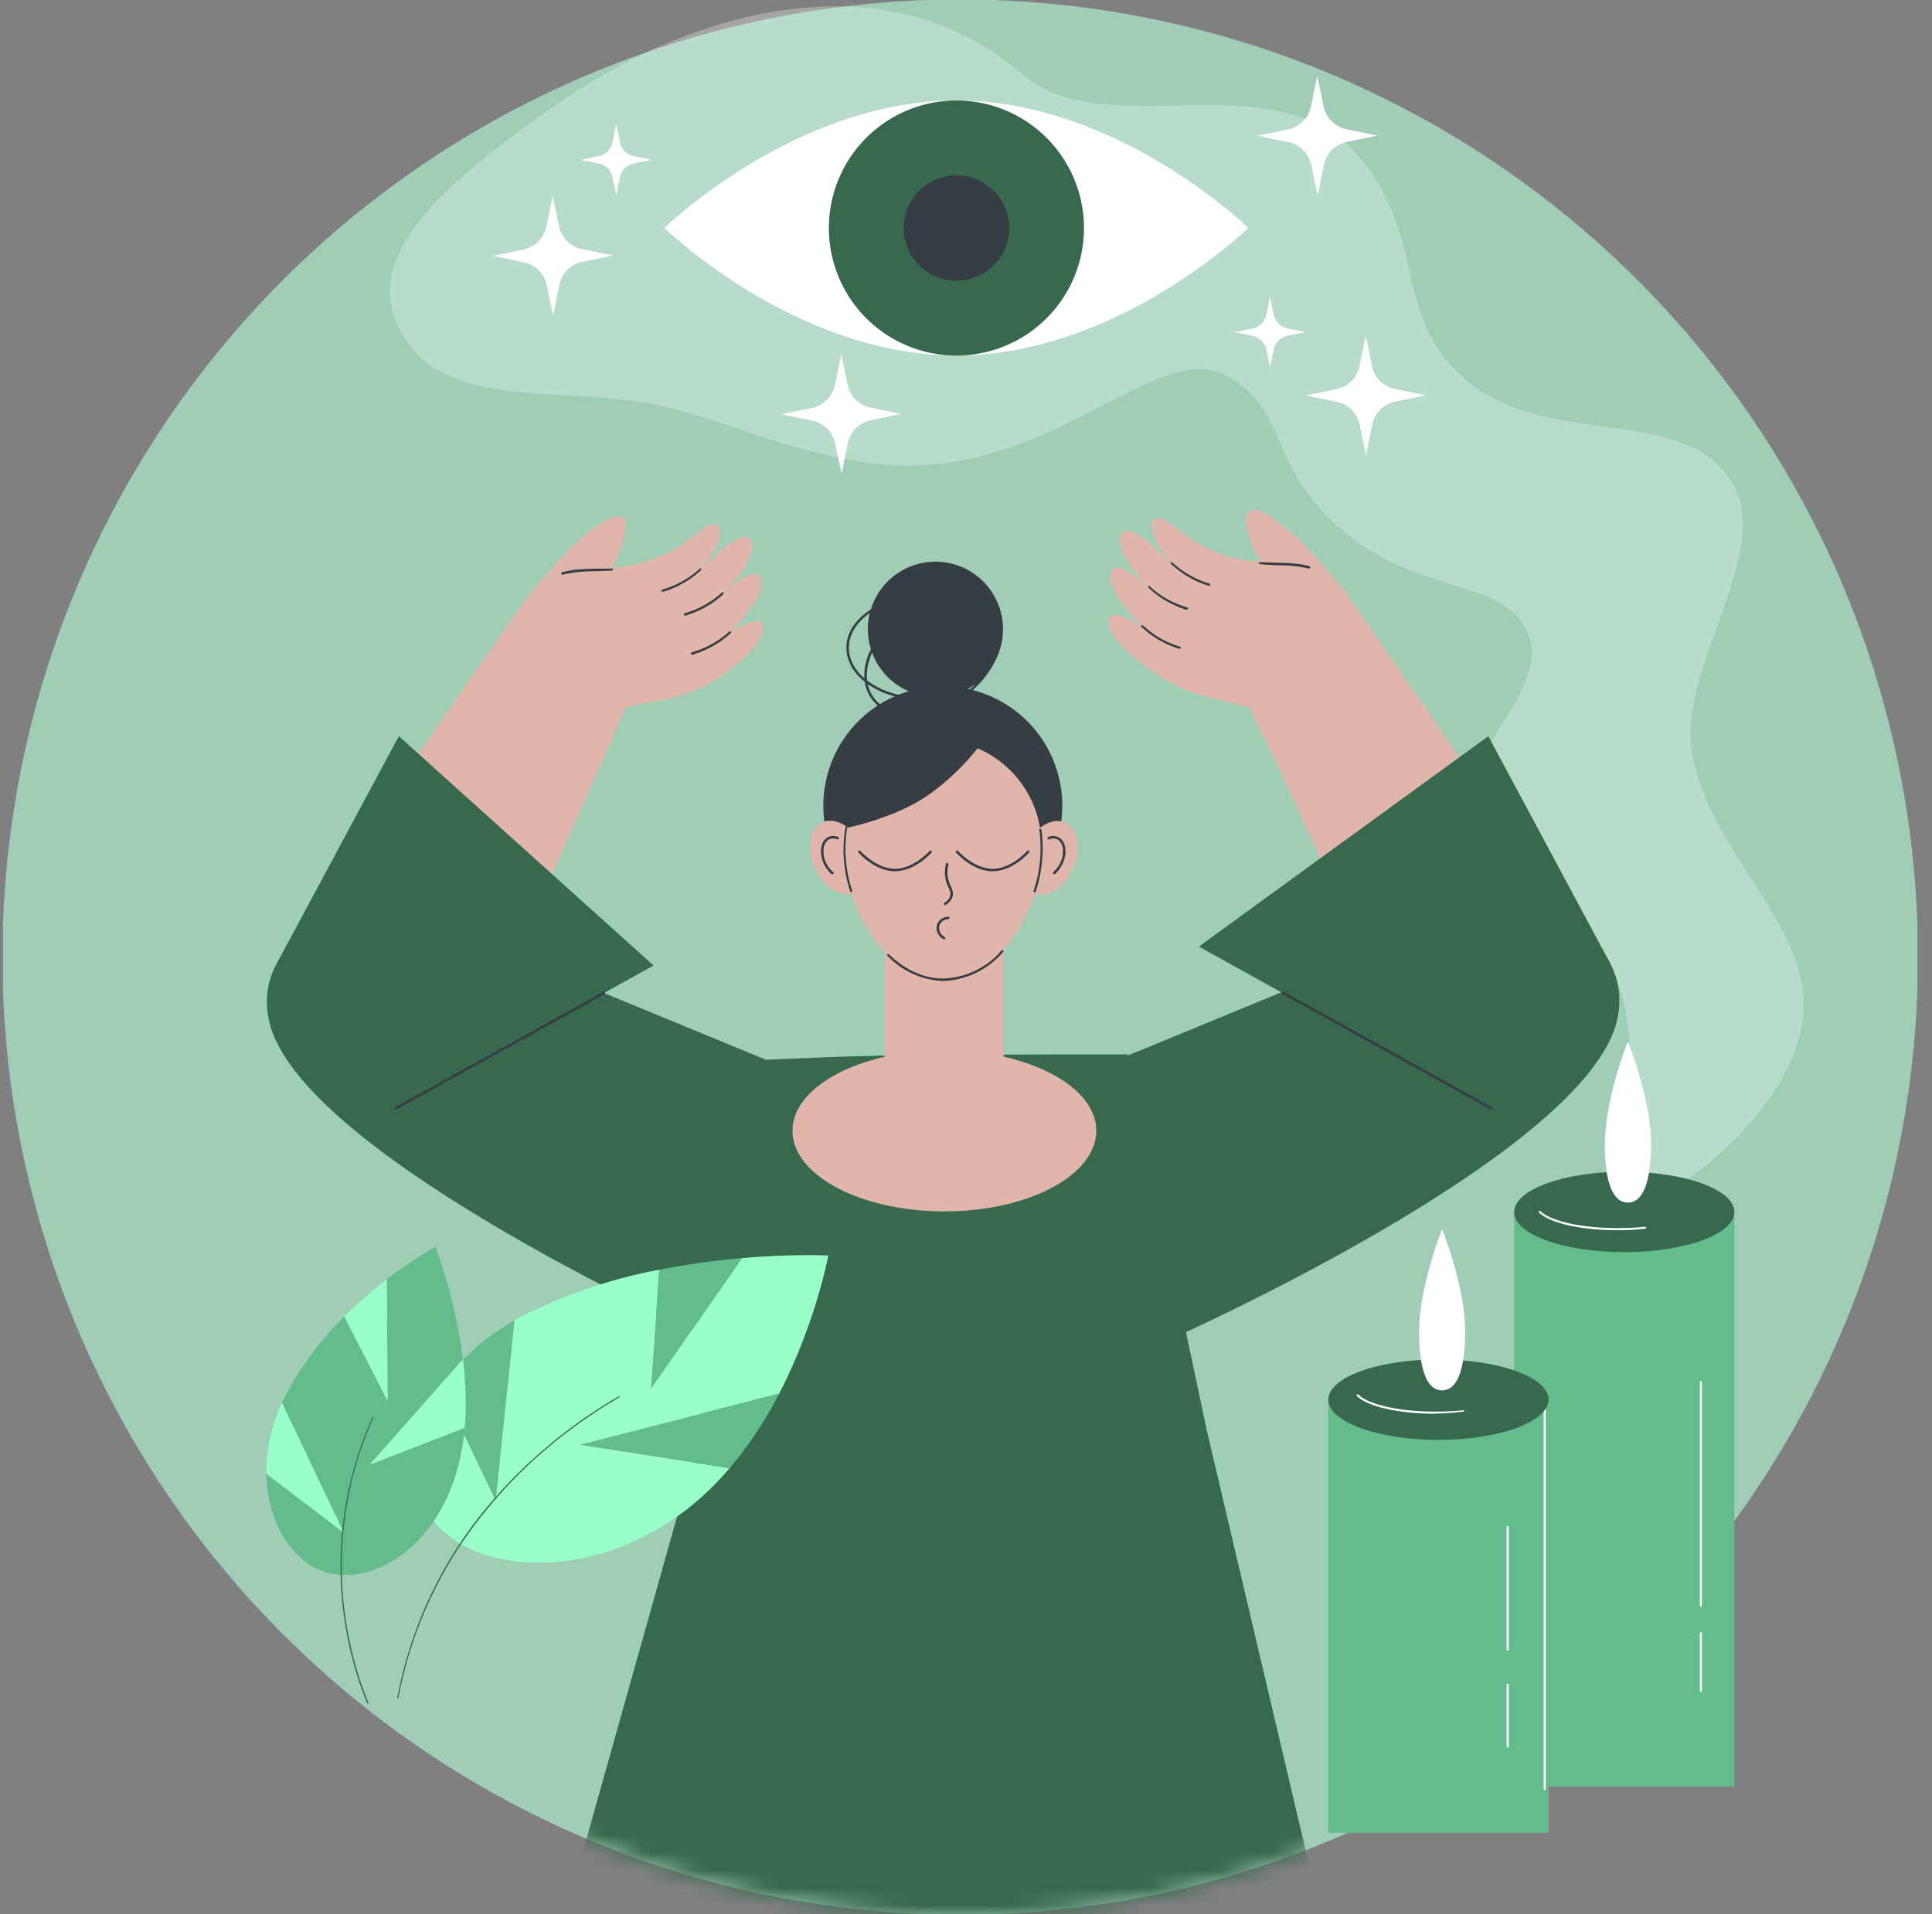
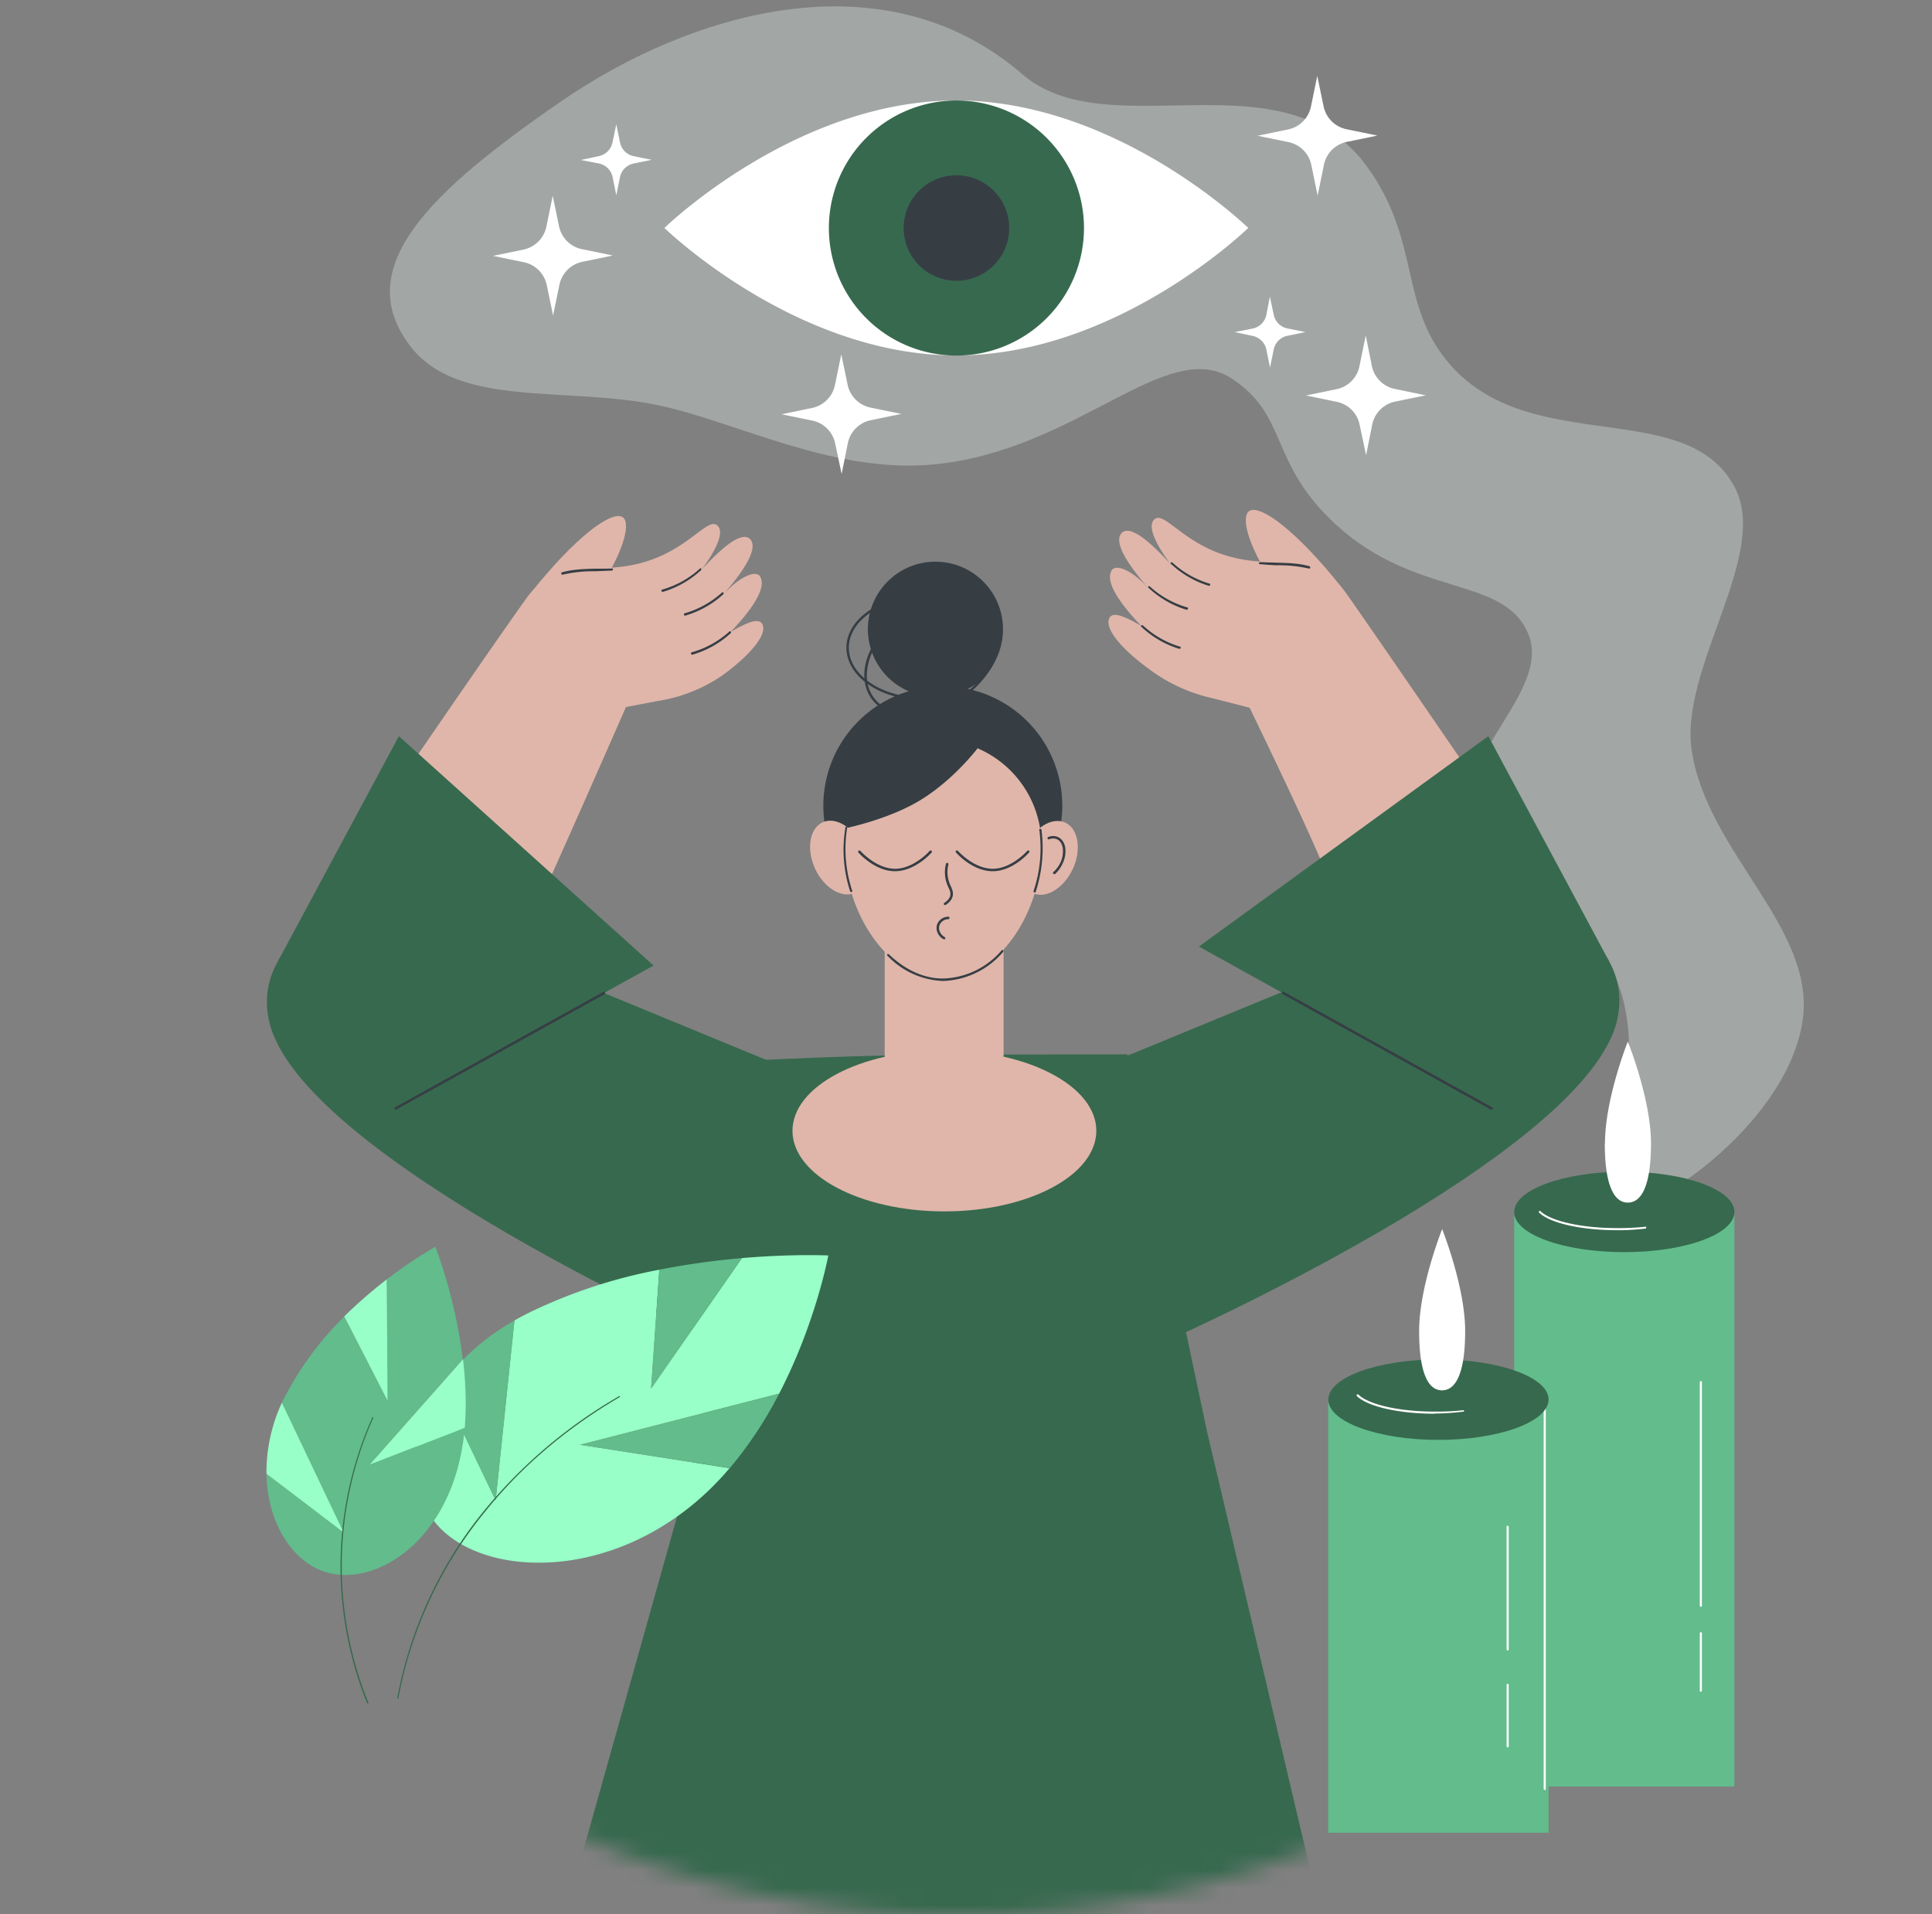
<svg xmlns="http://www.w3.org/2000/svg" width="110" height="109" fill="none">
  <rect width="100%" height="100%" fill="#808080" stroke="none" />
  <g clip-path="url(#a)">
-     <path fill="#9FCDB6" d="M54.67 109.03a54.53 54.53 0 1 0 0-109.06 54.53 54.53 0 0 0 0 109.06Z" />
    <path fill="#F0FFF7" d="M92.26 68.72c1.2.77 9.38-4.44 10.36-10.51.85-5.32-5.4-9.59-6.3-15.47-.71-4.67 4.41-11.1 2.48-14.93-2.67-5.27-11.56-1.73-16.22-7.03-2.97-3.38-1.64-7.02-4.75-11.3-4.76-6.56-14.7-1-19.63-5.26C50.17-2.7 39.07.87 31.98 5.75c-7.57 5.2-11.98 9.49-8.66 13.91 2.7 3.6 8.8 2.32 14.09 3.4 4.47.93 9.97 3.92 15.72 3.39 8.16-.76 13.3-7.32 16.99-4.9 3.28 2.14 2.08 4.78 5.95 8.33 4.5 4.12 9.38 2.92 10.87 6.05 1.67 3.48-4.75 7.34-3.33 11.95 1.32 4.31 6.42 3.05 8.44 7.94 2 4.83-.97 12.13.2 12.9Z" opacity=".3" />
    <mask id="b" width="110" height="110" x="0" y="0" maskUnits="userSpaceOnUse" style="mask-type:alpha">
      <path fill="#C6EDDA" d="M54.7 109.07A54.53 54.53 0 1 0 54.7 0a54.53 54.53 0 0 0 0 109.07Z" />
    </mask>
    <g mask="url(#b)">
      <path fill="#37694E" d="M15.31 58.1c1.65 7.73 25.8 18.4 25.8 18.4l7.75-13.99-28-11.54s-6.6 2.2-5.55 7.12Z" />
      <path fill="#37694E" d="M43.38 60.36s5.8-.3 10.4-.3c14.45-.05 10.4 0 10.4 0l4.54 21.44 6.48 27.53-43-.07 7.46-26.56 3.72-22.04Z" />
      <path fill="#37694E" d="M92.09 58.01c-1.64 7.74-25.8 18.41-25.8 18.41l-7.74-13.98 28-11.54s6.58 2.19 5.54 7.11Z" />
      <path fill="#E0B6AA" d="M18.68 50.51c3.8-5.68 9.85-14.44 11.24-16.37.24-.35.53-.66.85-.92 1.65-1.33 3.27-.53 5.64-1.14 2.7-.68 3.83-2.6 4.4-2.18.4.28.18 1.12-.86 2.53.91-.98 2.21-2.25 2.75-1.74.6.61-.75 2.3-1.62 3.27 1.05-1.18 1.96-1.5 2.19-1.14.36.56-.24 1.67-1.68 3.17 1.29-.76 1.71-.75 1.84-.38.23.66-.98 1.88-2.22 2.79a8.86 8.86 0 0 1-3.73 1.51l-1.84.35c-3.59 8.18-4.55 10.25-7.15 16.1-.52 1.15-9.81-5.85-9.81-5.85Z" />
      <path fill="#E0B6AA" d="M34.37 33.14c1.42-2.34 1.44-3.5 1.07-3.7-.64-.37-2.68 1.14-5.2 4.3 1.16-.06 2.96-.53 4.13-.6Z" />
      <path fill="#363E44" d="M32.05 32.72a.07.07 0 0 1-.07-.12.07.07 0 0 1 .05-.02c.59-.16 1.2-.18 1.85-.2a20.08 20.08 0 0 0 1-.01.07.07 0 0 1-.05.12l-.95.04a7.66 7.66 0 0 0-1.83.19ZM37.74 33.7a.07.07 0 0 1-.06-.12 5.36 5.36 0 0 0 2.2-1.23.07.07 0 0 1 .05.07c0 .02 0 .04-.02.05a5.5 5.5 0 0 1-2.16 1.23ZM39.01 35.06a.07.07 0 0 1-.07-.06.07.07 0 0 1 .05-.08 5.37 5.37 0 0 0 2.14-1.2.07.07 0 0 1 .05.12A5.5 5.5 0 0 1 39 35.06ZM39.42 37.28a.07.07 0 0 1-.02-.14 5.35 5.35 0 0 0 2.15-1.2.07.07 0 0 1 .05.02.07.07 0 0 1 0 .1 5.5 5.5 0 0 1-2.18 1.22Z" />
      <path fill="#E0B6AA" d="M87.73 49.9s-9.7-14.18-11.08-16.11a4.39 4.39 0 0 0-.85-.92c-1.65-1.33-3.27-.53-5.64-1.14-2.7-.68-3.82-2.6-4.4-2.18-.4.28-.18 1.13.86 2.54-.91-.98-2.2-2.26-2.75-1.75-.6.62.76 2.3 1.62 3.27-1.04-1.18-1.95-1.5-2.19-1.14-.36.57.24 1.67 1.69 3.18-1.3-.77-1.72-.76-1.85-.4-.23.68.98 1.9 2.22 2.8a9.36 9.36 0 0 0 3.64 1.7l2.15.55c4.14 8.58 4.27 9.15 6.93 15.7.48 1.17 6.75-3.29 9.65-6.1Z" />
      <path fill="#E0B6AA" d="M72.2 32.8c-1.42-2.35-1.44-3.5-1.06-3.71.63-.37 2.68 1.14 5.2 4.3-1.17-.06-2.97-.53-4.13-.6Z" />
      <path fill="#363E44" d="M74.52 32.37h-.02a7.66 7.66 0 0 0-1.81-.18 20.56 20.56 0 0 1-1-.07.07.07 0 0 1 .06-.11l.94.03c.65.02 1.26.03 1.85.2a.07.07 0 0 1 .06.07.07.07 0 0 1-.08.07ZM68.82 33.35h-.02a5.5 5.5 0 0 1-2.16-1.27.07.07 0 0 1 .11-.05 5.35 5.35 0 0 0 2.14 1.21.07.07 0 0 1-.01.1.07.07 0 0 1-.06.02ZM67.57 34.72h-.02a5.5 5.5 0 0 1-2.18-1.27.07.07 0 0 1 .07-.08 5.35 5.35 0 0 0 2.2 1.23v.06a.07.07 0 0 1-.07.06ZM67.14 36.94h-.02a5.5 5.5 0 0 1-2.16-1.27.07.07 0 0 1 .06-.07l.05.01a5.36 5.36 0 0 0 2.14 1.22.07.07 0 0 1-.01.1.07.07 0 0 1-.06.01Z" />
      <path fill="#37694E" d="m15.82 54.75 6.89-12.83 14.5 13.06-14.68 8.14-6.7-8.37Z" />
      <path fill="#363E44" d="M22.53 63.19a.07.07 0 0 1-.06-.1c0-.02.01-.03.03-.04l11.85-6.57a.07.07 0 0 1 .1.06.07.07 0 0 1-.03.07l-11.86 6.57h-.03Z" />
      <path fill="#37694E" d="m91.62 54.75-6.88-12.83L68.26 53.9l16.65 9.23 6.71-8.37Z" />
      <path fill="#363E44" d="m84.92 63.19-.04-.01-11.85-6.57a.07.07 0 0 1 .07-.13l11.85 6.57.02.02a.07.07 0 0 1 .02.05v.03a.07.07 0 0 1-.07.04ZM58.49 50.69a6.8 6.8 0 1 0-9.62-9.62 6.8 6.8 0 0 0 9.62 9.62Z" />
      <path fill="#E0B6AA" d="M57.14 51.47h-6.77v11.65h6.77V51.47Z" />
      <path fill="#E0B6AA" d="M59.3 48.35c0 3.62-2.51 7.44-5.6 7.44-3.1 0-5.6-3.82-5.6-7.44 0-.4.02-.8.09-1.2 0 0 2.59-.53 4.39-1.7 1.8-1.15 3.08-2.84 3.08-2.84a6 6 0 0 1 3.63 5.74Z" />
      <path fill="#363E44" d="M53.7 55.86a4.6 4.6 0 0 1-3.2-1.47.07.07 0 0 1 .06-.07l.05.02c.94.9 2 1.38 3.08 1.38a4.56 4.56 0 0 0 3.36-1.63.07.07 0 0 1 .06.02.07.07 0 0 1 0 .1 4.71 4.71 0 0 1-3.42 1.65Z" />
      <path fill="#E0B6AA" d="M48.67 50.84c.75-.34.94-1.51.43-2.62-.5-1.11-1.52-1.73-2.26-1.4-.75.35-.94 1.52-.44 2.63.5 1.1 1.52 1.73 2.27 1.39Z" />
-       <path fill="#363E44" d="m47.38 49.78-.05-.02a1.7 1.7 0 0 1-.43-.59 1.6 1.6 0 0 1-.14-.9c.04-.3.2-.51.4-.61a.7.7 0 0 1 .56 0 .07.07 0 0 1 0 .13h-.05a.57.57 0 0 0-.44 0c-.17.08-.3.26-.33.5-.04.28 0 .57.13.83.09.2.22.38.4.53a.07.07 0 0 1-.05.13Z" />
      <path fill="#E0B6AA" d="M61.09 49.47c.5-1.11.3-2.29-.44-2.63-.75-.34-1.76.28-2.27 1.4-.5 1.1-.3 2.28.44 2.62.74.34 1.76-.29 2.27-1.4Z" />
      <path fill="#363E44" d="M58.92 50.82h-.02a.07.07 0 0 1-.05-.09 7.68 7.68 0 0 0 .32-3.5.07.07 0 0 1 .13.04 8.08 8.08 0 0 1-.34 3.54.07.07 0 0 1-.04.01ZM48.47 50.8a.07.07 0 0 1-.07-.06 7.59 7.59 0 0 1-.26-3.65.07.07 0 0 1 .1.01 7.6 7.6 0 0 0 .29 3.65l-.02.03a.07.07 0 0 1-.04.01ZM53.8 51.54a.07.07 0 0 1-.06-.05.07.07 0 0 1 .03-.08c.18-.12.3-.26.33-.41.04-.16-.02-.3-.1-.47a1.93 1.93 0 0 1-.14-1.34.07.07 0 0 1 .13-.02c.01.01.02.03.01.05a1.8 1.8 0 0 0 .14 1.25c.08.19.15.36.1.56-.04.19-.18.36-.4.5h-.04ZM53.75 53.49l-.03-.01c-.33-.18-.48-.56-.35-.88a.69.69 0 0 1 .61-.4.07.07 0 0 1 .06.12.07.07 0 0 1-.05.02.55.55 0 0 0-.49.32c-.1.25.02.55.29.7a.07.07 0 0 1-.04.13ZM60.03 49.78a.07.07 0 0 1-.07-.05.07.07 0 0 1 .02-.08c.17-.15.3-.33.4-.54.12-.25.16-.54.13-.82-.04-.25-.16-.42-.33-.5a.57.57 0 0 0-.44 0 .07.07 0 0 1-.06 0 .07.07 0 0 1-.03-.1c0-.01.02-.03.04-.03a.7.7 0 0 1 .54 0c.22.1.37.31.42.6.04.31-.01.63-.15.91-.1.23-.24.42-.42.59a.07.07 0 0 1-.05.02ZM55.98 38.55a3.84 3.84 0 1 0-5.44-5.44 3.84 3.84 0 0 0 5.44 5.44Z" />
      <path fill="#363E44" d="M52.48 39.85c-2.37 0-4.29-1.33-4.29-2.97 0-1.63 1.93-2.96 4.29-2.96 2.36 0 4.29 1.33 4.29 2.96 0 1.64-1.92 2.97-4.29 2.97Zm0-5.79c-2.28 0-4.15 1.27-4.15 2.82 0 1.56 1.86 2.83 4.15 2.83s4.15-1.27 4.15-2.83c0-1.55-1.86-2.82-4.15-2.82Z" />
      <path fill="#363E44" d="M51.8 40.76c-.97 0-1.75-.35-2.2-1-.45-.65-.52-1.53-.17-2.45a5.34 5.34 0 0 1 2-2.44 5.4 5.4 0 0 1 2.97-1.02h.02c.98 0 1.77.36 2.22 1 .44.66.5 1.53.16 2.46a5.34 5.34 0 0 1-2 2.43 5.4 5.4 0 0 1-2.96 1.02h-.03ZM54.43 34h-.03c-.95 0-1.98.36-2.89 1a5.25 5.25 0 0 0-1.94 2.36c-.33.9-.28 1.7.15 2.32.43.62 1.17.94 2.1.94h.03a5.2 5.2 0 0 0 2.89-1 5.27 5.27 0 0 0 1.94-2.36c.33-.9.28-1.7-.15-2.32-.43-.62-1.17-.94-2.1-.94ZM50.96 49.61c-1.14 0-2.05-1.02-2.09-1.07a.07.07 0 0 1 .06-.11c.02 0 .04 0 .05.02.01 0 .9 1.02 1.98 1.02 1.07 0 1.97-1.01 1.97-1.02a.07.07 0 0 1 .08-.02.07.07 0 0 1 .04.03.07.07 0 0 1 0 .06v.02c-.05.05-.95 1.07-2.1 1.07ZM56.52 49.61c-1.15 0-2.05-1.02-2.09-1.07a.07.07 0 0 1-.02-.05.07.07 0 0 1 .05-.06.07.07 0 0 1 .06 0l.02.02s.9 1.02 1.98 1.02c1.07 0 1.96-1.01 1.97-1.02a.07.07 0 0 1 .08-.02l.02.01a.07.07 0 0 1 0 .1c-.03.05-.94 1.07-2.07 1.07Z" />
      <path fill="#E0B6AA" d="M53.77 68.98c4.78 0 8.65-2.06 8.65-4.59s-3.87-4.58-8.65-4.58-8.65 2.05-8.65 4.58c0 2.53 3.87 4.59 8.65 4.59Z" />
    </g>
    <path fill="#97FFC7" d="m41.55 83.6-8.52-1.33 11.33-2.91c2.1-4.05 2.8-7.87 2.8-7.87s-2.02-.1-4.92.15l-5.17 7.43.47-6.77a29.5 29.5 0 0 0-7.3 2.39c-.33.16-.65.33-.95.5l-1.07 10.24-3.11-6.49c-2.01 2.96-1.86 6.18-.08 8.04 2.74 2.86 9.79 3.03 15.14-1.94.49-.46.95-.94 1.38-1.45Z" />
    <path fill="#62BC8C" d="M42.24 71.64a43.4 43.4 0 0 0-4.7.66l-.47 6.77 5.17-7.43ZM29.29 75.2a12.59 12.59 0 0 0-4.19 3.74l3.12 6.49 1.07-10.23ZM41.55 83.6a22.69 22.69 0 0 0 2.81-4.24l-11.33 2.91 8.52 1.32Z" />
    <path fill="#37694E" d="M22.66 96.72h-.02l-.02-.01v-.03A23.72 23.72 0 0 1 27.5 86.1a28 28 0 0 1 7.77-6.61l.02.01v.05c-3.04 1.77-5.65 4-7.73 6.6a23.67 23.67 0 0 0-4.88 10.56l-.02.01Z" />
    <path fill="#62BC8C" d="m26.46 81.3-5.41 2.1 5.3-6c-.42-3.53-1.56-6.4-1.56-6.4s-1.2.65-2.77 1.85l.05 6.92-2.47-4.8a18.15 18.15 0 0 0-3.55 4.9l3.52 7.4-4.4-3.35c.04 2.74 1.43 4.9 3.2 5.54 2.73 1 6.83-1.38 7.88-6.68.1-.5.17-.99.21-1.49Z" />
    <path fill="#97FFC7" d="M22.02 72.85c-.85.66-1.66 1.36-2.42 2.11l2.47 4.81-.05-6.92ZM16.05 79.87a9.47 9.47 0 0 0-.88 4.05l4.4 3.35-3.52-7.4ZM26.46 81.3c.11-1.32.05-2.66-.1-3.9l-5.31 6 5.41-2.1Z" />
    <path fill="#37694E" d="M20.94 97h-.03l-.01-.02a20.79 20.79 0 0 1 .31-16.29.05.05 0 0 1 .03 0v.02l.01.01v.02a20.73 20.73 0 0 0-.27 16.23v.01l-.02.01h-.01l-.01.01Z" />
    <path fill="#62BC8C" d="M86.2 101.73h12.55V69.18H86.21v32.55Z" />
    <path fill="#37694E" d="M92.48 71.3c3.46 0 6.27-1.02 6.27-2.29 0-1.26-2.8-2.29-6.27-2.29-3.47 0-6.27 1.03-6.27 2.3 0 1.26 2.8 2.28 6.27 2.28Z" />
    <path fill="#fff" d="M92.05 70.05c-2.02 0-3.8-.4-4.42-1a.06.06 0 0 1 .04-.1c.02 0 .03 0 .04.02.6.57 2.35.96 4.34.96a14.14 14.14 0 0 0 1.66-.08.06.06 0 0 1 .02.04.06.06 0 0 1-.01.05l-.02.01-.02.01c-.54.06-1.08.1-1.63.09ZM91.37 65.1c0 2.54.59 3.38 1.31 3.38.73 0 1.32-.84 1.32-3.37 0-2.54-1.32-5.8-1.32-5.8s-1.3 3.26-1.3 5.8ZM96.84 96.34a.06.06 0 0 1-.06-.05V93a.06.06 0 0 1 .12 0v3.28a.06.06 0 0 1-.06.05ZM96.84 91.49c-.02 0-.03 0-.04-.02a.06.06 0 0 1-.02-.04V78.7a.06.06 0 0 1 .06-.06.06.06 0 0 1 .06.06v12.74a.06.06 0 0 1-.02.04.06.06 0 0 1-.04.02Z" />
    <path fill="#62BC8C" d="M75.62 104.36h12.55v-24.5H75.62v24.5Z" />
    <path fill="#fff" d="M87.95 101.93c-.01 0-.03 0-.04-.02a.06.06 0 0 1-.02-.04V79.66a.06.06 0 0 1 .1-.04c.02 0 .02.02.02.04v22.21c0 .02 0 .03-.02.04a.06.06 0 0 1-.04.02ZM85.84 99.5a.06.06 0 0 1-.06-.06v-3.5a.06.06 0 0 1 .06-.06.06.06 0 0 1 .06.06v3.5a.06.06 0 0 1-.06.06ZM85.84 93.98a.06.06 0 0 1-.06-.06v-6.98l.01-.04a.06.06 0 0 1 .09 0l.02.04v6.98a.06.06 0 0 1-.06.06Z" />
    <path fill="#37694E" d="M81.9 81.99c3.46 0 6.27-1.03 6.27-2.3 0-1.26-2.8-2.28-6.27-2.28-3.46 0-6.27 1.02-6.27 2.29 0 1.26 2.8 2.29 6.27 2.29Z" />
    <path fill="#fff" d="M80.8 75.8c0 2.53.58 3.37 1.3 3.37.73 0 1.32-.84 1.32-3.38 0-2.53-1.31-5.8-1.31-5.8s-1.31 3.27-1.31 5.8ZM81.68 80.5c-2.02 0-3.8-.4-4.42-1a.06.06 0 0 1 .08-.09c.6.58 2.35.97 4.34.97a14.16 14.16 0 0 0 1.66-.08.06.06 0 0 1 0 .08 14.25 14.25 0 0 1-1.66.11ZM71.07 12.98s-7.44 7.26-16.62 7.26-16.62-7.26-16.62-7.26 7.44-7.26 16.62-7.26 16.62 7.26 16.62 7.26Z" />
    <path fill="#37694E" d="M59.59 18.12A7.26 7.26 0 1 0 49.32 7.85a7.26 7.26 0 0 0 10.27 10.27Z" />
    <path fill="#363E44" d="M57.42 13.47a3 3 0 1 0-5.93-.97 3 3 0 0 0 5.93.97Z" />
    <path fill="#fff" d="m34.9 14.55-1.76-.36a1.68 1.68 0 0 1-1.31-1.3l-.36-1.74-.36 1.75a1.68 1.68 0 0 1-1.3 1.31l-1.74.36 1.75.36a1.68 1.68 0 0 1 1.31 1.3l.36 1.74.36-1.75a1.68 1.68 0 0 1 1.3-1.31l1.74-.36ZM37.1 9.1l-1.03-.21a1 1 0 0 1-.77-.78l-.21-1.03-.22 1.04a1 1 0 0 1-.77.77l-1.03.22 1.04.2a1 1 0 0 1 .77.78l.21 1.03.21-1.04a1 1 0 0 1 .78-.77l1.03-.21ZM51.32 23.57l-1.75-.36a1.68 1.68 0 0 1-1.31-1.3l-.36-1.74-.36 1.75a1.68 1.68 0 0 1-1.3 1.31l-1.74.36 1.75.36a1.67 1.67 0 0 1 1.3 1.3l.37 1.74.35-1.75a1.68 1.68 0 0 1 1.3-1.31l1.75-.36ZM77.76 19.1l-.36 1.76a1.67 1.67 0 0 1-1.3 1.3l-1.74.36 1.75.36a1.67 1.67 0 0 1 1.3 1.3l.37 1.74.35-1.75a1.67 1.67 0 0 1 1.3-1.3l1.75-.36-1.75-.36a1.68 1.68 0 0 1-1.32-1.3l-.35-1.75ZM72.3 16.9l-.2 1.03a1 1 0 0 1-.78.78l-1.03.2 1.04.22a1 1 0 0 1 .77.77l.21 1.03.21-1.03a1 1 0 0 1 .78-.78l1.03-.21-1.04-.21a1 1 0 0 1-.77-.78l-.22-1.03ZM75 4.32l-.36 1.75a1.67 1.67 0 0 1-1.3 1.3l-1.74.36 1.75.36a1.67 1.67 0 0 1 1.31 1.3l.36 1.75.36-1.76a1.67 1.67 0 0 1 1.3-1.3l1.74-.36-1.75-.36a1.68 1.68 0 0 1-1.31-1.3L75 4.32Z" />
  </g>
  <defs>
    <clipPath id="a">
      <path fill="#fff" d="M.17 0h109v109H.17z" />
    </clipPath>
  </defs>
</svg>